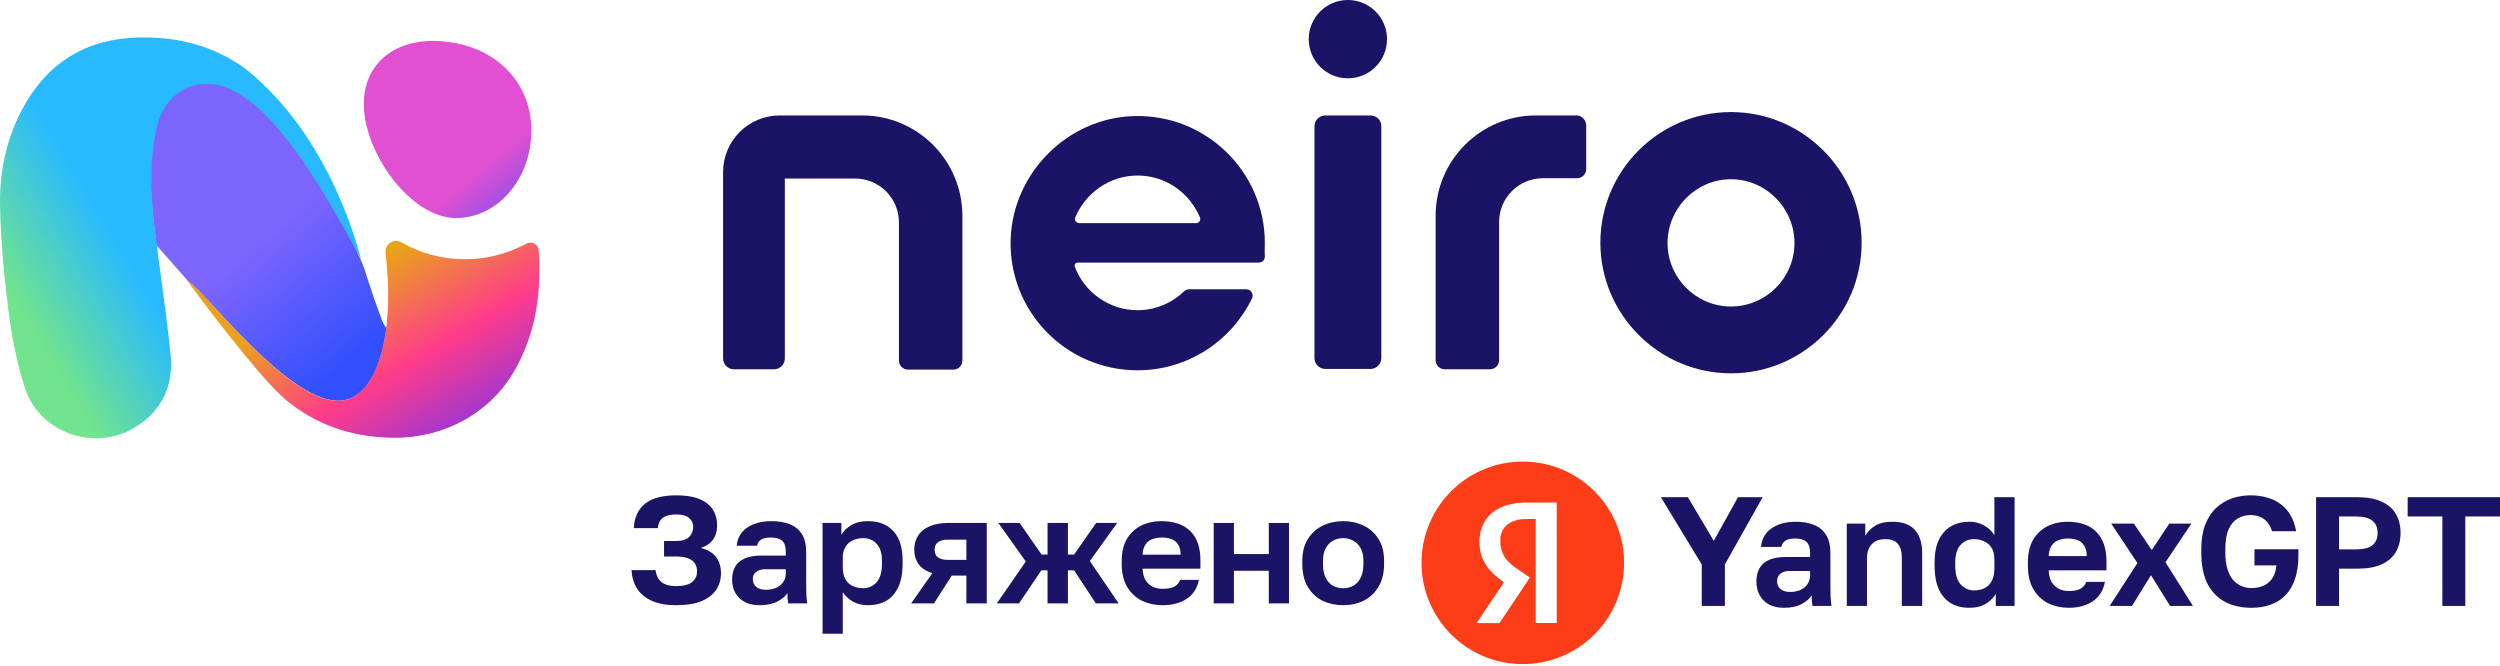
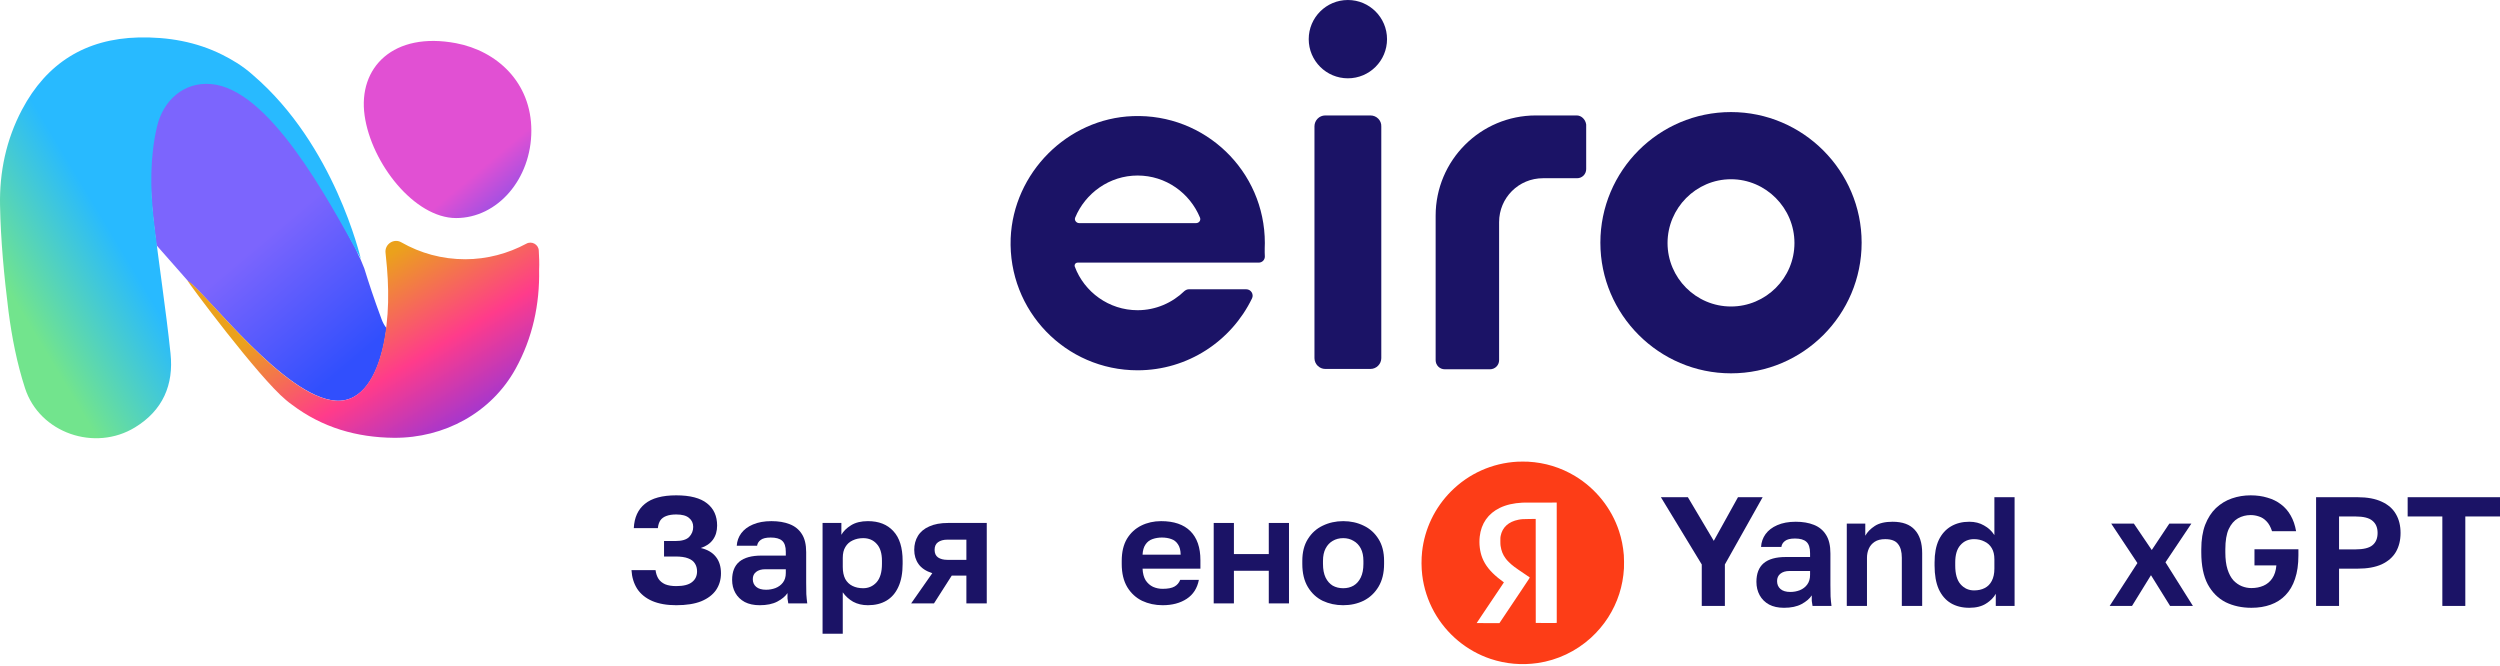
<svg xmlns="http://www.w3.org/2000/svg" width="289" height="77" viewBox="0 0 289 77" fill="none">
  <path d="M38.831 46.318C41.992 46.513 43.552 43.235 44.255 40.27C44.45 39.489 44.567 38.709 44.684 37.928C44.45 37.655 44.255 37.304 44.099 36.875C43.201 34.455 42.616 32.66 42.109 31.021C41.836 30.358 41.679 29.968 41.679 29.968C41.406 29.5 41.172 28.758 40.86 28.251C39.728 26.222 37.855 22.203 35.358 18.34C32.119 13.618 27.944 9.833 24.237 9.521C21.076 9.248 18.696 11.433 17.994 14.438C17.174 17.95 17.331 21.774 17.721 25.325C17.838 26.339 17.955 27.315 18.072 28.329L21.818 32.582C24.081 34.182 32.939 45.928 38.831 46.318Z" fill="url(#paint0_linear_2102_344)" />
  <path d="M62.282 28.953C62.243 28.251 61.463 27.822 60.839 28.173C58.731 29.304 56.312 29.968 53.776 29.968C51.083 29.968 48.586 29.265 46.401 28.017C45.542 27.509 44.45 28.212 44.567 29.226C44.567 29.343 44.606 29.5 44.606 29.617C44.996 33.167 45.035 36.757 44.216 40.269C43.513 43.274 41.913 46.552 38.792 46.318C32.783 45.927 23.613 33.558 21.662 32.426C21.74 32.66 29.895 43.625 33.056 46.239C33.29 46.434 33.524 46.63 33.758 46.786C37.27 49.439 41.25 50.571 45.542 50.61C51.356 50.649 56.78 47.722 59.59 42.65C61.58 39.06 62.399 35.157 62.321 31.177C62.36 30.436 62.321 29.695 62.282 28.953Z" fill="url(#paint1_linear_2102_344)" />
-   <path d="M41.718 29.929C37.699 22.554 31.027 10.262 24.393 9.716C21.233 9.443 18.852 11.628 18.15 14.633C17.331 18.145 17.369 21.734 17.76 25.285C18.345 30.475 19.165 35.626 19.711 40.855C20.101 44.483 18.813 47.449 15.614 49.4C10.97 52.249 4.571 50.063 2.893 44.874C1.956 41.986 1.371 38.982 0.981 35.977C0.474 31.919 0.083 27.822 0.005 23.764C-0.073 19.901 0.708 16.154 2.542 12.682C5.39 7.297 9.878 4.487 16.004 4.331C19.438 4.253 22.715 4.838 25.681 6.321C26.695 6.829 28.022 7.57 29.271 8.701C38.675 16.779 41.64 29.695 41.718 29.929Z" fill="url(#paint2_linear_2102_344)" />
+   <path d="M41.718 29.929C37.699 22.554 31.027 10.262 24.393 9.716C21.233 9.443 18.852 11.628 18.15 14.633C17.331 18.145 17.369 21.734 17.76 25.285C18.345 30.475 19.165 35.626 19.711 40.855C20.101 44.483 18.813 47.449 15.614 49.4C10.97 52.249 4.571 50.063 2.893 44.874C1.956 41.986 1.371 38.982 0.981 35.977C0.474 31.919 0.083 27.822 0.005 23.764C-0.073 19.901 0.708 16.154 2.542 12.682C5.39 7.297 9.878 4.487 16.004 4.331C19.438 4.253 22.715 4.838 25.681 6.321C26.695 6.829 28.022 7.57 29.271 8.701C38.675 16.779 41.64 29.695 41.718 29.929" fill="url(#paint2_linear_2102_344)" />
  <path d="M61.424 15.101C61.424 20.681 57.522 25.207 52.722 25.207C47.923 25.207 42.928 18.886 42.148 13.345C41.367 7.765 45.503 3.629 52.722 4.994C57.444 5.892 61.424 9.521 61.424 15.101Z" fill="url(#paint3_linear_2102_344)" />
  <path d="M155.815 9.053C158.315 9.053 160.341 7.026 160.341 4.526C160.341 2.027 158.315 0 155.815 0C153.315 0 151.288 2.027 151.288 4.526C151.288 7.026 153.315 9.053 155.815 9.053Z" fill="#1B1366" />
  <path d="M158.429 13.345H153.2C152.498 13.345 151.952 13.93 151.952 14.594V41.401C151.952 42.103 152.537 42.65 153.2 42.65H158.429C159.131 42.65 159.678 42.064 159.678 41.401V14.633C159.717 13.93 159.131 13.345 158.429 13.345Z" fill="#1B1366" />
  <path d="M200.104 12.955C191.753 12.955 185.003 19.744 185.003 28.056C185.003 36.367 191.792 43.157 200.104 43.157C208.454 43.157 215.205 36.367 215.205 28.056C215.205 19.744 208.415 12.955 200.104 12.955ZM207.439 28.095C207.439 32.153 204.123 35.431 200.104 35.431C196.045 35.431 192.768 32.114 192.768 28.095C192.768 24.076 196.045 20.72 200.104 20.72C204.123 20.72 207.439 24.037 207.439 28.095Z" fill="#1B1366" />
  <path d="M182.271 13.345H177.549C171.15 13.345 165.96 18.535 165.96 24.934V41.635C165.96 42.221 166.428 42.689 167.014 42.689H172.242C172.828 42.689 173.296 42.221 173.296 41.635V25.676C173.296 22.866 175.559 20.603 178.369 20.603H182.31C182.895 20.603 183.363 20.135 183.363 19.549V14.399C183.285 13.813 182.817 13.345 182.271 13.345Z" fill="#1B1366" />
-   <path d="M99.664 13.345H90.143C86.514 13.345 83.588 16.272 83.588 19.901V41.44C83.588 42.142 84.173 42.689 84.836 42.689H89.48C90.182 42.689 90.728 42.103 90.728 41.44V20.642H98.845C101.654 20.642 103.917 22.905 103.917 25.715V41.674C103.917 42.26 104.386 42.728 104.971 42.728H110.2C110.785 42.728 111.253 42.26 111.253 41.674V24.973C111.253 18.535 106.064 13.345 99.664 13.345Z" fill="#1B1366" />
  <path d="M146.216 28.095C146.216 19.784 139.309 13.111 130.959 13.423C123.389 13.696 117.145 19.979 116.833 27.549C116.521 35.938 123.194 42.806 131.505 42.806C137.319 42.806 142.353 39.411 144.733 34.494C144.967 34.026 144.616 33.441 144.07 33.441H137.436C137.241 33.441 137.085 33.519 136.929 33.636C135.524 35.002 133.612 35.86 131.505 35.86C128.188 35.86 125.34 33.753 124.247 30.826C124.169 30.592 124.325 30.358 124.598 30.358H145.513C145.904 30.358 146.216 30.046 146.216 29.656C146.177 29.031 146.216 28.212 146.216 28.095ZM131.505 20.291C134.783 20.291 137.553 22.32 138.724 25.168C138.841 25.48 138.607 25.793 138.256 25.793H124.754C124.442 25.793 124.169 25.48 124.286 25.168C125.457 22.32 128.266 20.291 131.505 20.291Z" fill="#1B1366" />
  <path d="M78.172 69.963C77.078 69.963 76.151 69.799 75.39 69.472C74.641 69.144 74.064 68.677 73.66 68.068C73.267 67.448 73.048 66.729 73 65.91H75.782C75.83 66.296 75.943 66.63 76.121 66.91C76.299 67.18 76.555 67.39 76.888 67.542C77.233 67.682 77.661 67.753 78.172 67.753C79.004 67.753 79.611 67.6 79.991 67.296C80.384 66.992 80.58 66.577 80.58 66.051C80.58 65.7 80.497 65.396 80.33 65.138C80.176 64.881 79.914 64.682 79.546 64.542C79.189 64.402 78.701 64.332 78.083 64.332H76.763V62.542H78.083C78.832 62.542 79.361 62.384 79.67 62.068C79.98 61.741 80.134 61.355 80.134 60.91C80.134 60.478 79.974 60.133 79.653 59.875C79.343 59.606 78.85 59.472 78.172 59.472C77.72 59.472 77.34 59.53 77.031 59.647C76.734 59.753 76.502 59.922 76.335 60.156C76.181 60.39 76.085 60.688 76.05 61.051H73.267C73.327 59.823 73.755 58.887 74.552 58.244C75.348 57.589 76.555 57.261 78.172 57.261C79.777 57.261 80.966 57.571 81.739 58.191C82.512 58.799 82.899 59.653 82.899 60.753C82.899 61.396 82.738 61.94 82.417 62.384C82.096 62.829 81.626 63.15 81.008 63.349C81.769 63.525 82.346 63.858 82.738 64.349C83.142 64.84 83.344 65.484 83.344 66.279C83.344 67.004 83.154 67.647 82.774 68.209C82.393 68.758 81.823 69.191 81.062 69.507C80.301 69.811 79.338 69.963 78.172 69.963Z" fill="#1B1366" />
  <path d="M87.825 69.963C87.147 69.963 86.571 69.84 86.095 69.595C85.62 69.337 85.257 68.987 85.007 68.542C84.757 68.098 84.633 67.595 84.633 67.033C84.633 66.098 84.912 65.396 85.471 64.928C86.042 64.46 86.892 64.226 88.021 64.226H90.839V63.788C90.839 63.179 90.697 62.753 90.411 62.507C90.138 62.261 89.698 62.139 89.091 62.139C88.556 62.139 88.17 62.232 87.932 62.419C87.694 62.595 87.558 62.817 87.522 63.086H85.168C85.203 62.548 85.376 62.068 85.685 61.647C86.006 61.215 86.458 60.875 87.04 60.63C87.635 60.373 88.348 60.244 89.181 60.244C89.989 60.244 90.691 60.361 91.285 60.595C91.892 60.829 92.361 61.209 92.694 61.735C93.027 62.25 93.194 62.946 93.194 63.823V67.384C93.194 67.875 93.2 68.308 93.211 68.682C93.235 69.045 93.271 69.402 93.318 69.753H91.125C91.077 69.495 91.047 69.302 91.035 69.174C91.035 69.033 91.035 68.829 91.035 68.56C90.786 68.934 90.393 69.261 89.858 69.542C89.323 69.823 88.646 69.963 87.825 69.963ZM88.556 68.174C88.937 68.174 89.3 68.109 89.644 67.981C90.001 67.84 90.286 67.63 90.501 67.349C90.726 67.057 90.839 66.688 90.839 66.244V65.805H88.467C88.015 65.805 87.659 65.91 87.397 66.121C87.147 66.32 87.023 66.595 87.023 66.946C87.023 67.32 87.153 67.618 87.415 67.84C87.677 68.062 88.057 68.174 88.556 68.174Z" fill="#1B1366" />
  <path d="M95.088 73.261V60.454H97.263V61.823C97.501 61.402 97.876 61.033 98.387 60.718C98.898 60.402 99.546 60.244 100.331 60.244C101.592 60.244 102.572 60.63 103.274 61.402C103.987 62.162 104.344 63.308 104.344 64.84V65.191C104.344 66.255 104.178 67.144 103.845 67.858C103.524 68.56 103.066 69.086 102.471 69.437C101.877 69.788 101.164 69.963 100.331 69.963C99.689 69.963 99.118 69.829 98.619 69.56C98.132 69.279 97.733 68.916 97.424 68.472V73.261H95.088ZM99.778 67.998C100.397 67.998 100.914 67.77 101.33 67.314C101.746 66.846 101.954 66.138 101.954 65.191V64.84C101.954 63.963 101.752 63.308 101.348 62.875C100.955 62.431 100.432 62.209 99.778 62.209C99.338 62.209 98.934 62.296 98.566 62.472C98.209 62.636 97.929 62.887 97.727 63.226C97.525 63.554 97.424 63.975 97.424 64.489V65.542C97.424 66.092 97.519 66.554 97.709 66.928C97.912 67.291 98.191 67.56 98.548 67.735C98.904 67.91 99.315 67.998 99.778 67.998Z" fill="#1B1366" />
  <path d="M105.329 69.753L107.773 66.261C107.047 66.027 106.518 65.677 106.185 65.209C105.852 64.741 105.686 64.191 105.686 63.56C105.686 62.951 105.829 62.413 106.114 61.946C106.399 61.478 106.833 61.115 107.416 60.858C107.999 60.589 108.73 60.454 109.61 60.454H114.069V69.753H111.714V66.542H110.02L107.969 69.753H105.329ZM108.04 63.56C108.04 63.957 108.171 64.25 108.433 64.437C108.706 64.624 109.069 64.718 109.521 64.718H111.714V62.384H109.521C109.069 62.384 108.706 62.484 108.433 62.682C108.171 62.87 108.04 63.162 108.04 63.56Z" fill="#1B1366" />
-   <path d="M115.229 69.753L118.582 64.91L115.408 60.454H117.869L120.401 64.103H121.097V60.454H123.451V64.103H124.165L126.715 60.454H129.141L125.984 64.858L129.319 69.753H126.679L124.165 65.928H123.451V69.753H121.097V65.928H120.384L117.798 69.753H115.229Z" fill="#1B1366" />
  <path d="M134.399 69.963C133.543 69.963 132.752 69.793 132.027 69.454C131.313 69.103 130.742 68.577 130.314 67.875C129.886 67.162 129.672 66.267 129.672 65.191V64.84C129.672 63.811 129.874 62.957 130.279 62.279C130.695 61.6 131.248 61.092 131.937 60.753C132.627 60.413 133.388 60.244 134.22 60.244C135.707 60.244 136.836 60.63 137.609 61.402C138.382 62.174 138.768 63.291 138.768 64.753V65.735H132.08C132.104 66.285 132.223 66.735 132.437 67.086C132.663 67.425 132.948 67.677 133.293 67.84C133.638 67.992 134.006 68.068 134.399 68.068C135.005 68.068 135.463 67.981 135.772 67.805C136.081 67.63 136.301 67.373 136.432 67.033H138.59C138.4 68.004 137.93 68.735 137.181 69.226C136.432 69.718 135.504 69.963 134.399 69.963ZM134.31 62.139C133.941 62.139 133.584 62.197 133.239 62.314C132.895 62.431 132.621 62.642 132.419 62.946C132.217 63.238 132.104 63.63 132.08 64.121H136.485C136.474 63.595 136.367 63.191 136.164 62.91C135.974 62.618 135.719 62.419 135.397 62.314C135.076 62.197 134.714 62.139 134.31 62.139Z" fill="#1B1366" />
  <path d="M140.304 69.753V60.454H142.64V64.051H146.671V60.454H149.007V69.753H146.671V65.981H142.64V69.753H140.304Z" fill="#1B1366" />
  <path d="M155.274 69.963C154.418 69.963 153.627 69.793 152.902 69.454C152.188 69.103 151.617 68.571 151.189 67.858C150.761 67.144 150.547 66.255 150.547 65.191V64.84C150.547 63.834 150.761 62.992 151.189 62.314C151.617 61.624 152.188 61.109 152.902 60.77C153.627 60.419 154.418 60.244 155.274 60.244C156.142 60.244 156.932 60.419 157.646 60.77C158.359 61.109 158.93 61.624 159.358 62.314C159.786 62.992 160 63.834 160 64.84V65.191C160 66.232 159.786 67.109 159.358 67.823C158.93 68.536 158.359 69.074 157.646 69.437C156.932 69.788 156.142 69.963 155.274 69.963ZM155.274 67.998C155.725 67.998 156.124 67.899 156.469 67.7C156.825 67.489 157.105 67.174 157.307 66.753C157.509 66.332 157.61 65.811 157.61 65.191V64.84C157.61 64.267 157.509 63.788 157.307 63.402C157.105 63.016 156.825 62.723 156.469 62.525C156.124 62.314 155.725 62.209 155.274 62.209C154.822 62.209 154.418 62.314 154.061 62.525C153.716 62.723 153.443 63.016 153.24 63.402C153.038 63.788 152.937 64.267 152.937 64.84V65.191C152.937 65.823 153.038 66.349 153.24 66.77C153.443 67.18 153.716 67.489 154.061 67.7C154.418 67.899 154.822 67.998 155.274 67.998Z" fill="#1B1366" />
  <path d="M196.723 70.046V65.252L192 57.477H195.119L198.113 62.522L200.91 57.477H203.762L199.396 65.252V70.046H196.723Z" fill="#1B1366" />
  <path d="M206.232 70.261C205.555 70.261 204.978 70.136 204.503 69.884C204.028 69.621 203.666 69.262 203.416 68.807C203.167 68.352 203.042 67.837 203.042 67.263C203.042 66.305 203.321 65.587 203.88 65.108C204.45 64.629 205.299 64.39 206.428 64.39H209.244V63.941C209.244 63.318 209.101 62.882 208.816 62.63C208.543 62.379 208.103 62.253 207.497 62.253C206.963 62.253 206.576 62.349 206.339 62.54C206.101 62.72 205.965 62.947 205.929 63.223H203.577C203.612 62.672 203.785 62.181 204.093 61.75C204.414 61.307 204.866 60.96 205.448 60.709C206.042 60.446 206.755 60.314 207.586 60.314C208.394 60.314 209.095 60.434 209.689 60.673C210.295 60.912 210.764 61.301 211.097 61.84C211.43 62.367 211.596 63.079 211.596 63.977V67.622C211.596 68.125 211.602 68.567 211.614 68.951C211.638 69.322 211.673 69.687 211.721 70.046H209.529C209.481 69.782 209.452 69.585 209.44 69.453C209.44 69.31 209.44 69.1 209.44 68.825C209.19 69.208 208.798 69.543 208.263 69.83C207.729 70.118 207.052 70.261 206.232 70.261ZM206.963 68.43C207.343 68.43 207.705 68.364 208.05 68.232C208.406 68.089 208.691 67.873 208.905 67.586C209.131 67.287 209.244 66.91 209.244 66.455V66.006H206.873C206.422 66.006 206.066 66.114 205.804 66.329C205.555 66.532 205.43 66.814 205.43 67.173C205.43 67.556 205.561 67.861 205.822 68.089C206.083 68.316 206.464 68.43 206.963 68.43Z" fill="#1B1366" />
  <path d="M213.488 70.046V60.529H215.627V61.93C215.865 61.499 216.233 61.122 216.732 60.799C217.231 60.475 217.914 60.314 218.781 60.314C219.934 60.314 220.789 60.625 221.347 61.248C221.918 61.87 222.203 62.768 222.203 63.941V70.046H219.851V64.48C219.851 63.773 219.702 63.241 219.405 62.882C219.12 62.51 218.627 62.325 217.926 62.325C217.427 62.325 217.023 62.427 216.714 62.63C216.405 62.834 216.179 63.097 216.037 63.42C215.894 63.743 215.823 64.097 215.823 64.48V70.046H213.488Z" fill="#1B1366" />
  <path d="M227.647 70.261C226.827 70.261 226.114 70.082 225.508 69.723C224.914 69.364 224.451 68.825 224.118 68.107C223.797 67.376 223.637 66.467 223.637 65.377V65.018C223.637 63.989 223.797 63.127 224.118 62.433C224.451 61.738 224.92 61.212 225.526 60.852C226.132 60.493 226.839 60.314 227.647 60.314C228.3 60.314 228.87 60.458 229.357 60.745C229.856 61.02 230.254 61.391 230.551 61.858V57.477H232.886V70.046H230.712V68.645C230.474 69.076 230.1 69.453 229.589 69.776C229.078 70.1 228.431 70.261 227.647 70.261ZM228.199 68.25C228.674 68.25 229.084 68.16 229.429 67.981C229.785 67.801 230.058 67.526 230.248 67.155C230.45 66.772 230.551 66.299 230.551 65.737V64.659C230.551 64.132 230.45 63.702 230.248 63.366C230.046 63.019 229.761 62.762 229.393 62.594C229.037 62.415 228.639 62.325 228.199 62.325C227.557 62.325 227.035 62.552 226.631 63.007C226.227 63.45 226.025 64.121 226.025 65.018V65.377C226.025 66.359 226.233 67.083 226.649 67.55C227.064 68.017 227.581 68.25 228.199 68.25Z" fill="#1B1366" />
-   <path d="M239.145 70.261C238.29 70.261 237.5 70.088 236.775 69.741C236.062 69.382 235.492 68.843 235.064 68.125C234.637 67.394 234.423 66.479 234.423 65.377V65.018C234.423 63.965 234.625 63.091 235.029 62.397C235.444 61.702 235.997 61.182 236.686 60.835C237.375 60.487 238.135 60.314 238.967 60.314C240.452 60.314 241.581 60.709 242.353 61.499C243.125 62.289 243.511 63.432 243.511 64.928V65.934H236.828C236.852 66.497 236.971 66.957 237.185 67.317C237.411 67.664 237.696 67.921 238.04 68.089C238.385 68.244 238.753 68.322 239.145 68.322C239.751 68.322 240.209 68.232 240.517 68.053C240.826 67.873 241.046 67.61 241.177 67.263H243.333C243.143 68.256 242.674 69.004 241.925 69.507C241.177 70.01 240.25 70.261 239.145 70.261ZM239.056 62.253C238.688 62.253 238.331 62.313 237.987 62.433C237.642 62.552 237.369 62.768 237.167 63.079C236.965 63.378 236.852 63.779 236.828 64.282H241.23C241.218 63.743 241.111 63.33 240.909 63.043C240.719 62.744 240.464 62.54 240.143 62.433C239.822 62.313 239.46 62.253 239.056 62.253Z" fill="#1B1366" />
  <path d="M243.877 70.046L247.085 65.09L244.056 60.529H246.675L248.743 63.582L250.774 60.529H253.323L250.329 65L253.501 70.046H250.863L248.653 66.491L246.461 70.046H243.877Z" fill="#1B1366" />
  <path d="M260.261 70.261C259.156 70.261 258.164 70.046 257.285 69.615C256.417 69.172 255.728 68.484 255.218 67.55C254.719 66.604 254.469 65.371 254.469 63.851V63.492C254.469 62.403 254.618 61.463 254.915 60.673C255.223 59.883 255.639 59.236 256.162 58.734C256.697 58.231 257.308 57.86 257.998 57.62C258.687 57.381 259.411 57.261 260.172 57.261C260.885 57.261 261.532 57.351 262.114 57.531C262.708 57.698 263.231 57.956 263.682 58.303C264.134 58.638 264.508 59.069 264.805 59.596C265.102 60.11 265.31 60.715 265.429 61.409H262.649C262.482 60.906 262.269 60.523 262.007 60.26C261.746 59.985 261.455 59.799 261.134 59.703C260.825 59.596 260.504 59.542 260.172 59.542C259.649 59.542 259.162 59.667 258.71 59.919C258.271 60.17 257.914 60.583 257.641 61.158C257.38 61.732 257.249 62.51 257.249 63.492V63.851C257.249 64.629 257.332 65.282 257.499 65.808C257.665 66.335 257.891 66.76 258.176 67.083C258.473 67.394 258.8 67.622 259.156 67.766C259.512 67.909 259.881 67.981 260.261 67.981C260.772 67.981 261.235 67.891 261.651 67.712C262.067 67.532 262.405 67.251 262.667 66.868C262.94 66.473 263.1 65.97 263.148 65.359H260.617V63.492H265.696V64.21C265.696 65.252 265.565 66.156 265.304 66.922C265.055 67.676 264.686 68.304 264.199 68.807C263.724 69.298 263.154 69.663 262.488 69.902C261.823 70.142 261.081 70.261 260.261 70.261Z" fill="#1B1366" />
  <path d="M267.739 70.046V57.477H272.533C273.661 57.477 274.594 57.65 275.331 57.998C276.067 58.333 276.614 58.812 276.97 59.434C277.327 60.044 277.505 60.769 277.505 61.607C277.505 62.445 277.327 63.175 276.97 63.797C276.614 64.408 276.067 64.887 275.331 65.234C274.594 65.569 273.661 65.737 272.533 65.737H270.394V70.046H267.739ZM270.394 63.51H272.266C273.216 63.51 273.881 63.348 274.261 63.025C274.654 62.702 274.85 62.229 274.85 61.607C274.85 60.996 274.654 60.529 274.261 60.206C273.881 59.871 273.216 59.703 272.266 59.703H270.394V63.51Z" fill="#1B1366" />
  <path d="M282.335 70.046V59.703H278.325V57.477H289V59.703H284.99V70.046H282.335Z" fill="#1B1366" />
  <path d="M175.392 53.373C172.485 53.538 169.796 54.742 167.744 56.798C165.861 58.686 164.683 61.14 164.394 63.781C164.301 64.638 164.306 65.621 164.409 66.472C164.589 67.974 165.06 69.426 165.792 70.743C167.217 73.305 169.561 75.252 172.33 76.174C174.077 76.753 175.922 76.914 177.76 76.646C180.038 76.314 182.186 75.296 183.905 73.735C184.668 73.041 185.36 72.223 185.906 71.368C187.002 69.648 187.613 67.752 187.73 65.699C187.748 65.374 187.739 64.454 187.715 64.172C187.627 63.149 187.459 62.311 187.163 61.405C186.295 58.758 184.474 56.477 182.072 55.029C180.421 54.036 178.599 53.479 176.655 53.372C176.371 53.357 175.673 53.357 175.392 53.373ZM179.96 65.034C179.963 68.85 179.963 71.984 179.96 71.996C179.956 72.019 179.871 72.02 178.745 72.017L177.534 72.013L177.53 66L177.527 59.988L176.802 59.995C176.03 60.003 175.884 60.013 175.543 60.078C174.383 60.305 173.666 60.959 173.473 61.965C173.445 62.109 173.442 62.167 173.442 62.531C173.442 62.847 173.448 62.972 173.467 63.101C173.555 63.686 173.733 64.133 174.052 64.556C174.18 64.727 174.211 64.764 174.417 64.97C174.806 65.36 175.073 65.562 176.339 66.41C176.596 66.582 176.817 66.733 176.831 66.747C176.856 66.77 176.825 66.818 175.958 68.115C175.462 68.855 174.67 70.038 174.196 70.747L173.335 72.034H172.02C171.295 72.034 170.703 72.029 170.703 72.025C170.703 72.017 170.876 71.758 171.314 71.107C171.421 70.947 171.743 70.469 172.028 70.042C172.614 69.168 173.098 68.45 173.515 67.829C173.672 67.597 173.812 67.387 173.825 67.362L173.853 67.319L173.82 67.297C173.738 67.243 173.344 66.942 173.181 66.808C172.256 66.05 171.692 65.337 171.358 64.502C171.074 63.792 170.961 62.88 171.055 62.037C171.222 60.517 172.025 59.367 173.381 58.709C174.106 58.358 174.972 58.157 176.003 58.105C176.044 58.102 176.952 58.1 178.017 58.098L179.957 58.096L179.96 65.034Z" fill="#FD3D17" />
  <defs>
    <linearGradient id="paint0_linear_2102_344" x1="23.865" y1="19.716" x2="57.778" y2="60.057" gradientUnits="userSpaceOnUse">
      <stop offset="0.196" stop-color="#7C65FD" />
      <stop offset="0.527" stop-color="#314FFD" />
    </linearGradient>
    <linearGradient id="paint1_linear_2102_344" x1="36.23" y1="21.064" x2="57.188" y2="55.637" gradientUnits="userSpaceOnUse">
      <stop offset="0.289" stop-color="#EBA11C" />
      <stop offset="0.587" stop-color="#FF3B8B" />
      <stop offset="0.894" stop-color="#8235E7" />
    </linearGradient>
    <linearGradient id="paint2_linear_2102_344" x1="-8.859" y1="40.391" x2="32.857" y2="15.283" gradientUnits="userSpaceOnUse">
      <stop offset="0.245" stop-color="#72E48D" />
      <stop offset="0.526" stop-color="#28BAFF" />
    </linearGradient>
    <linearGradient id="paint3_linear_2102_344" x1="48.166" y1="9.818" x2="66.198" y2="31.268" gradientUnits="userSpaceOnUse">
      <stop offset="0.435" stop-color="#E150D3" />
      <stop offset="0.893" stop-color="#314FFD" />
    </linearGradient>
  </defs>
</svg>